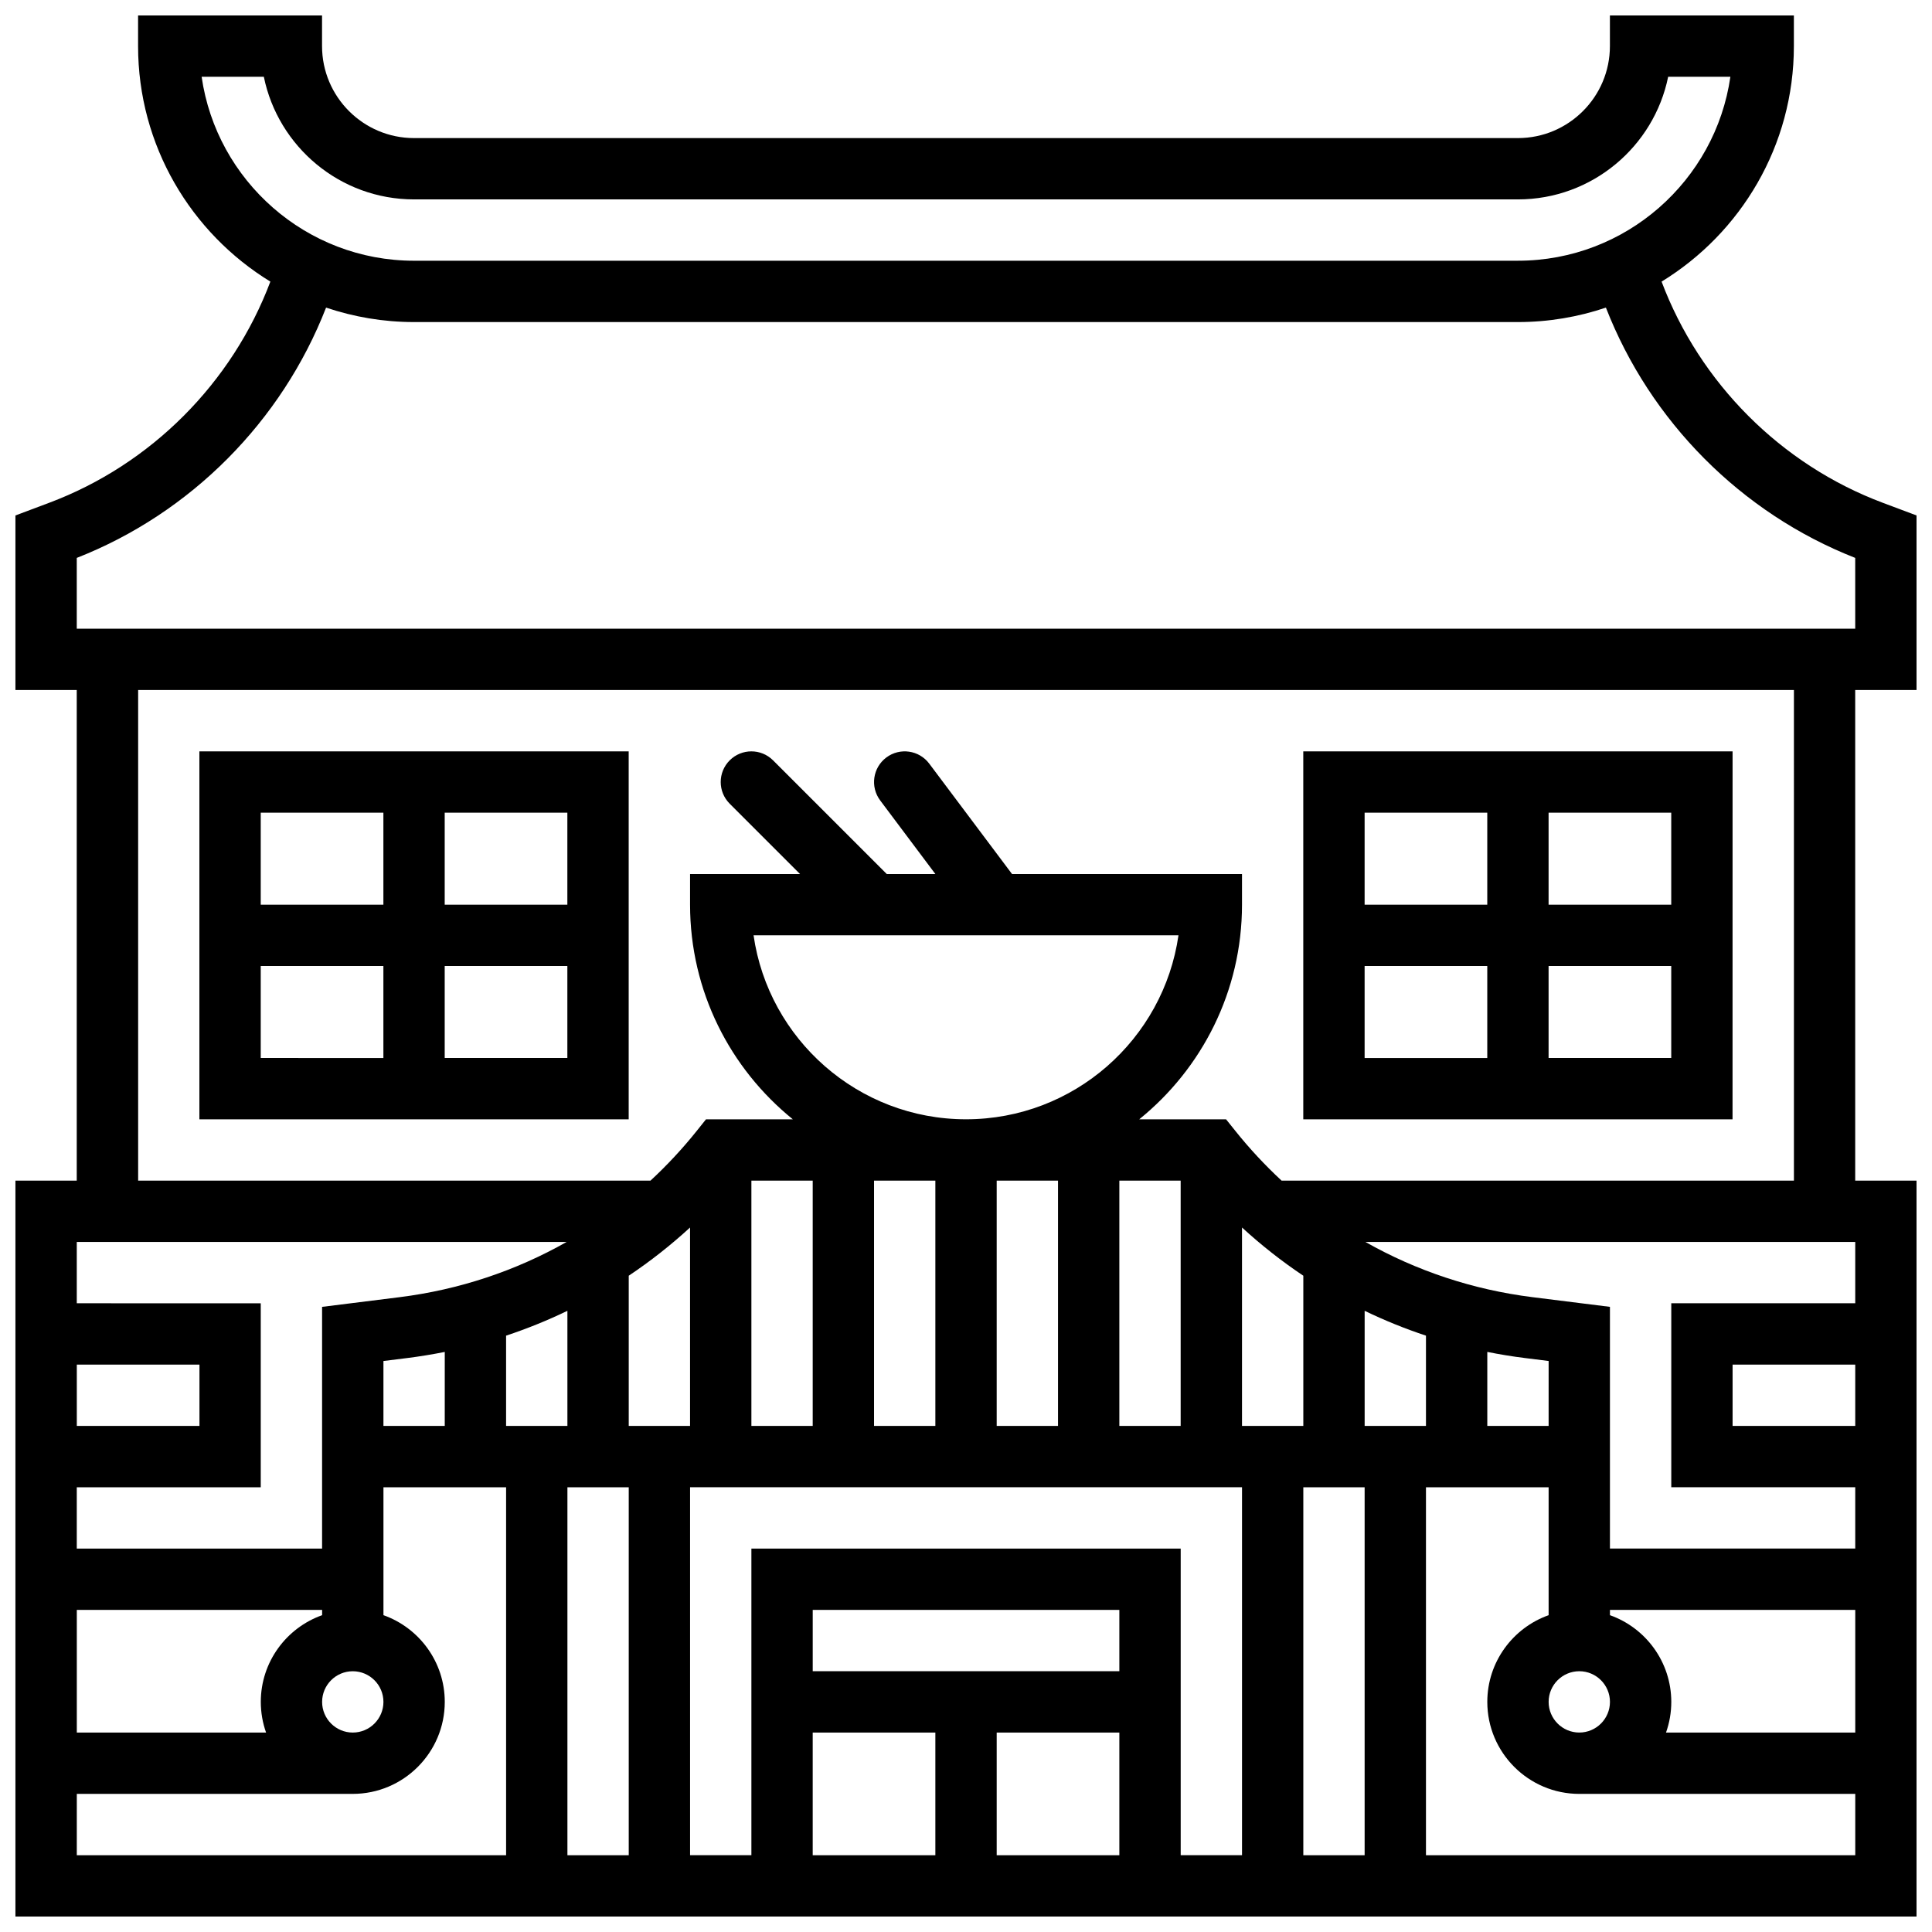
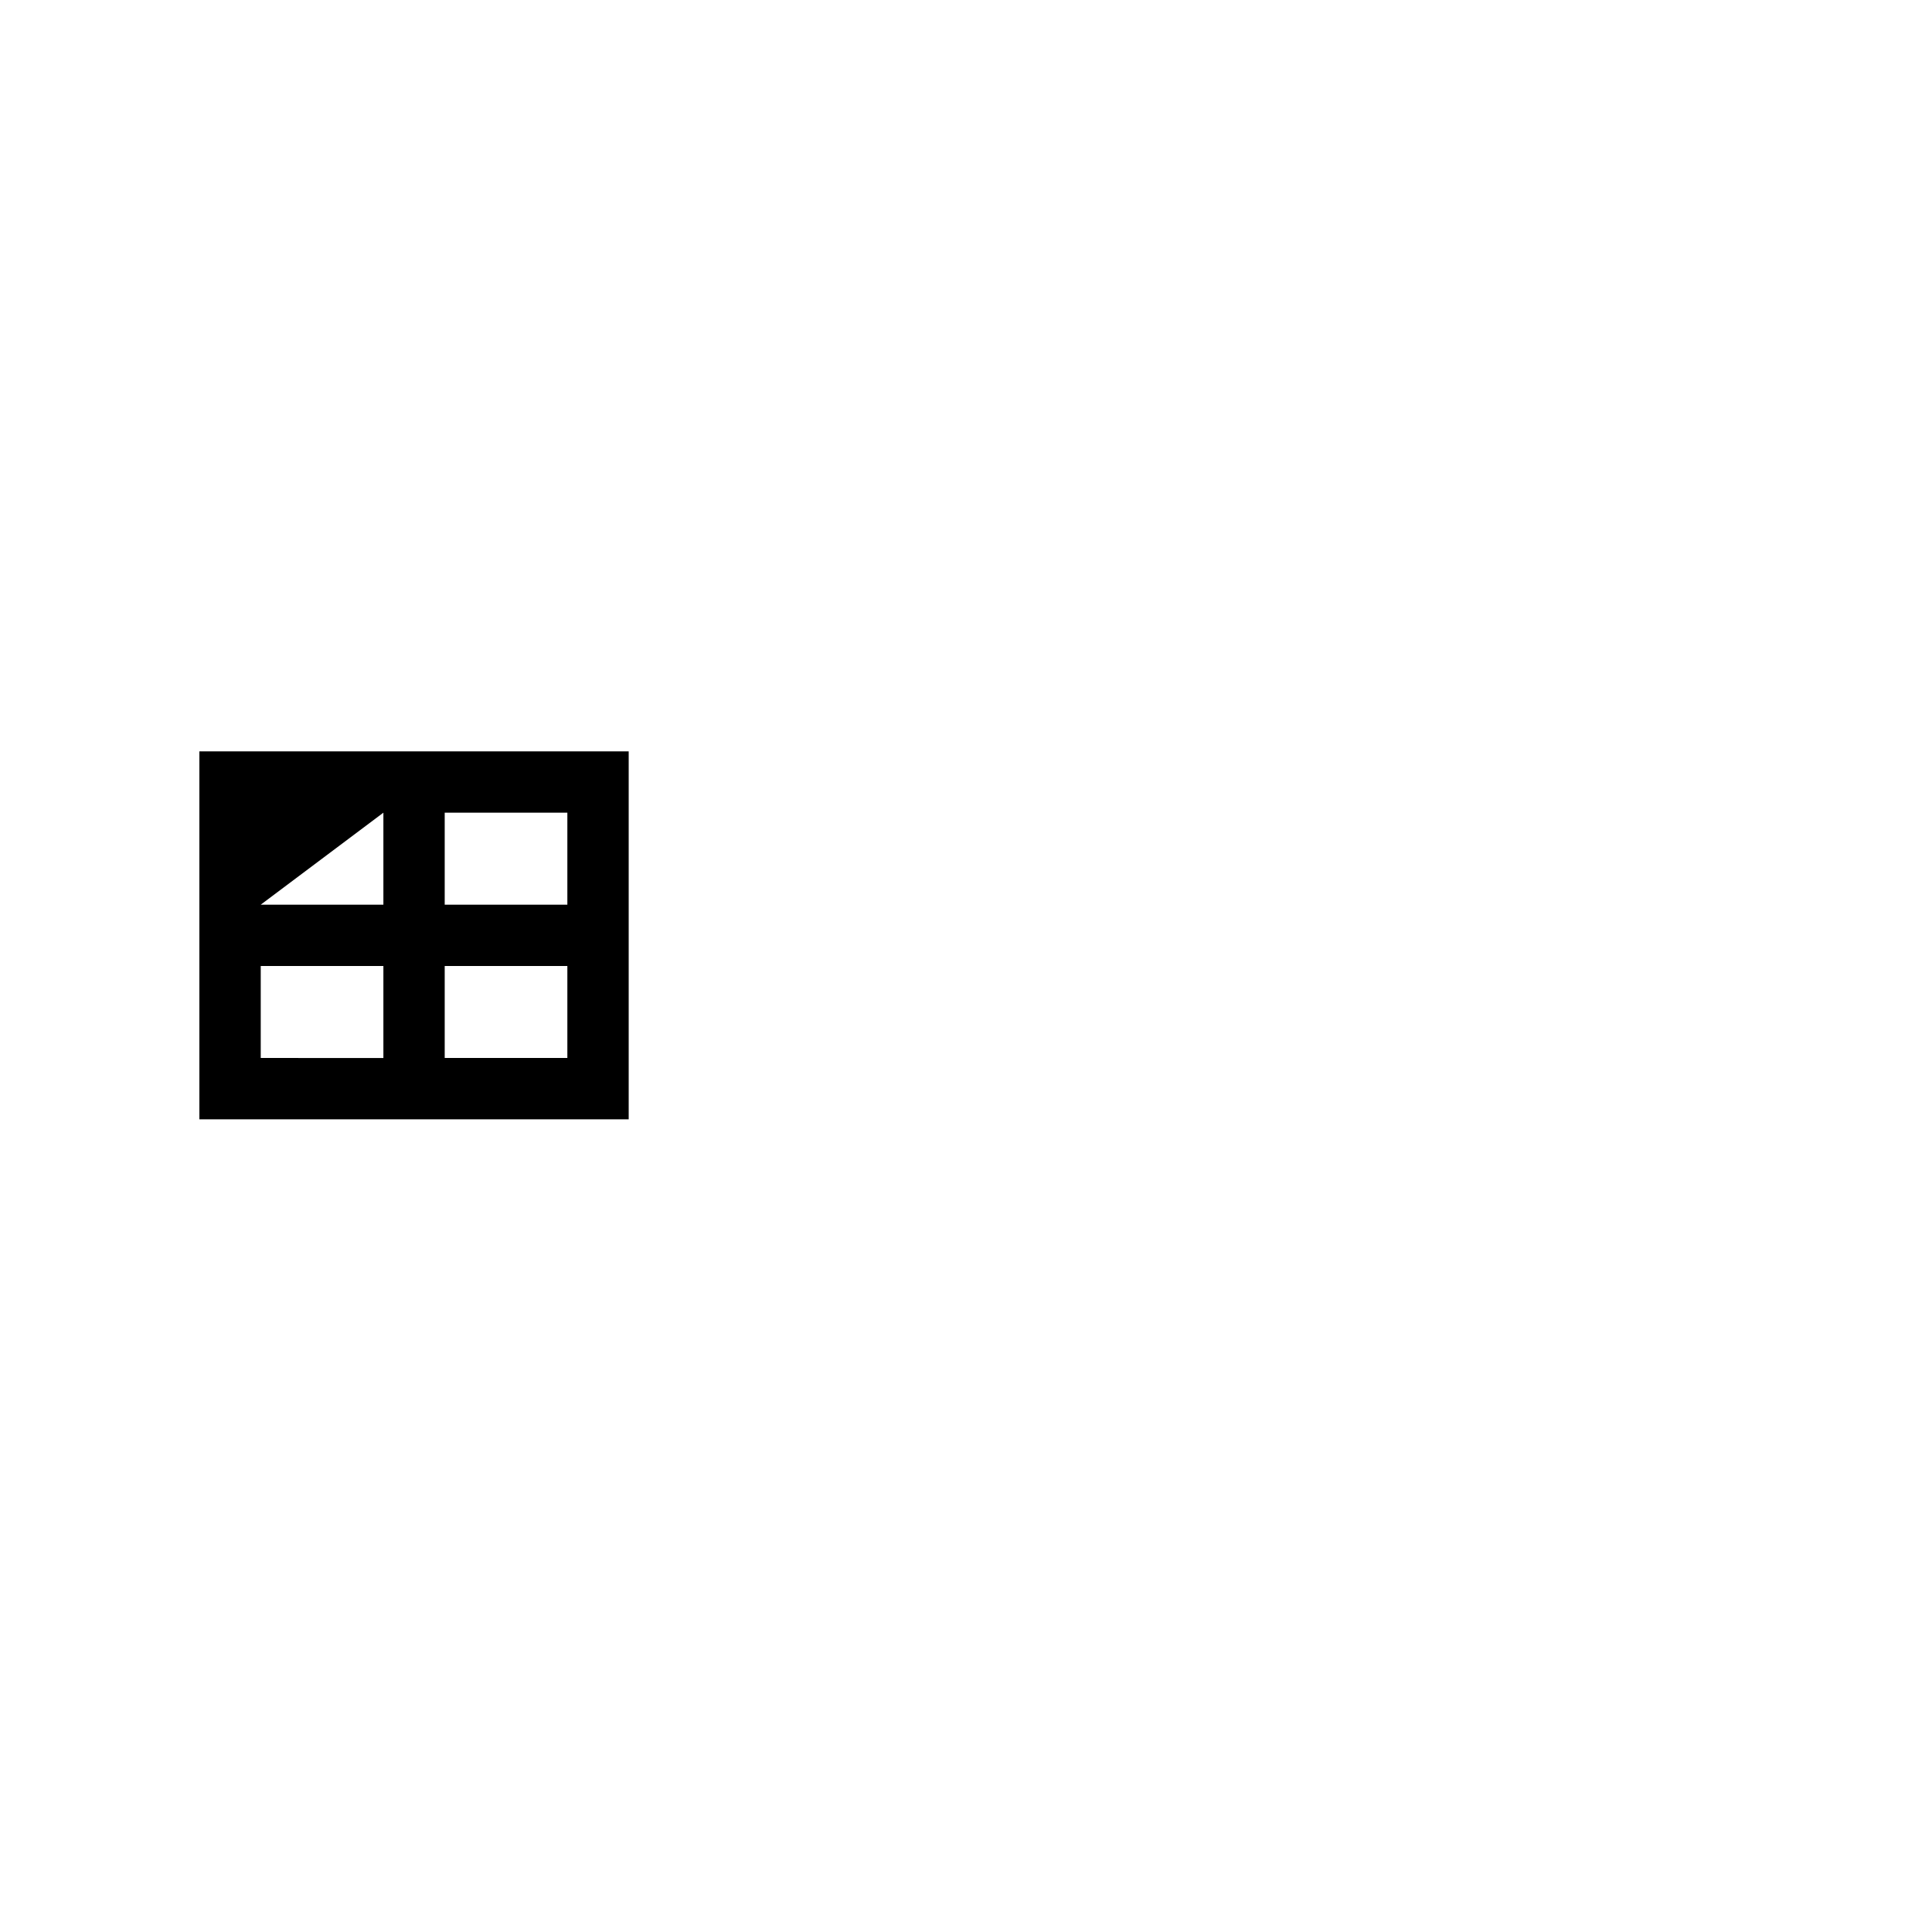
<svg xmlns="http://www.w3.org/2000/svg" width="800px" height="800px" version="1.1" viewBox="144 144 512 512">
  <defs>
    <clipPath id="a">
-       <path d="m148.09 148.09h503.81v503.81h-503.81z" />
-     </clipPath>
+       </clipPath>
  </defs>
  <g clip-path="url(#a)">
    <path d="m651.9 326.86v-46.262l-8.938-3.352c-27-10.125-48.512-31.773-58.625-58.617 21.012-12.863 35.059-36.027 35.059-62.414v-8.125h-48.754v8.125c0 13.441-10.934 24.379-24.379 24.379h-292.54c-13.441 0-24.379-10.938-24.379-24.379v-8.125h-48.754v8.125c0 26.387 14.051 49.551 35.059 62.414-10.113 26.844-31.625 48.492-58.625 58.617l-8.938 3.356v46.258h16.25v130.02h-16.25v195.02h503.81v-195.02h-16.25v-130.02zm-454.47-162.52h16.488c3.777 18.523 20.191 32.504 39.812 32.504h292.54c19.621 0 36.039-13.98 39.812-32.504h16.488c-3.957 27.531-27.699 48.754-56.305 48.754l-292.53 0.004c-28.605 0-52.348-21.227-56.301-48.758zm-33.086 127.51c30.23-11.859 54.344-36.211 66.07-66.332 7.332 2.473 15.164 3.832 23.316 3.832h292.54c8.152 0 15.984-1.359 23.312-3.832 11.727 30.121 35.844 54.473 66.07 66.332l0.004 18.762h-471.31zm129.82 181.28c-13.5 7.656-28.492 12.664-44.312 14.641l-20.496 2.562v64.055h-65.008v-16.25h48.754v-48.754l-48.754-0.004v-16.25zm49.535-81.262h112.61c-3.957 27.531-27.699 48.754-56.305 48.754-28.602 0.004-52.348-21.223-56.301-48.754zm291.96 81.262v16.25h-48.754v48.754h48.754v16.25h-65.008v-64.055l-20.496-2.562c-15.82-1.977-30.812-6.988-44.312-14.641zm0 32.504v16.25h-32.504v-16.25zm-195.02 81.258h-81.258v-16.25h81.258zm-81.262 16.254h32.504v32.504h-32.504zm48.758 0h32.504v32.504h-32.504zm-65.008-48.758v81.258h-16.25v-97.512h146.27v97.512h-16.25v-81.258zm-65.008-32.504v-23.922c5.57-1.852 11-4.043 16.25-6.586v30.508zm-16.254 0h-16.25v-17.203l6.262-0.781c3.367-0.422 6.695-0.969 9.992-1.625zm48.758 16.254v97.512h-16.25v-97.512zm97.512-16.254v-65.008h16.25v65.008zm-16.254-65.008v65.008h-16.25v-65.008zm97.512 81.262h16.25v97.512h-16.25zm32.504-40.176v23.922h-16.25v-30.508c5.254 2.543 10.68 4.738 16.25 6.586zm16.254 4.309c3.297 0.66 6.625 1.207 9.992 1.625l6.262 0.781-0.004 17.207h-16.25zm24.379 84.621c4.481 0 8.125 3.644 8.125 8.125s-3.644 8.125-8.125 8.125-8.125-3.644-8.125-8.125c-0.004-4.477 3.644-8.125 8.125-8.125zm8.125-14.852v-1.398h65.008v32.504h-50.152c0.902-2.543 1.398-5.277 1.398-8.125-0.004-10.594-6.797-19.629-16.254-22.98zm-81.262-89.961v39.805h-16.25v-52.582c5.109 4.684 10.539 8.957 16.25 12.777zm-32.504 39.805h-16.25v-65.008h16.25zm-97.512 0h-16.25v-65.008h16.25zm-32.504 0h-16.25v-39.805c5.715-3.82 11.145-8.09 16.25-12.777zm-112.36 81.262h-50.156v-32.504h65.008v1.398c-9.457 3.356-16.25 12.387-16.25 22.98 0 2.848 0.496 5.582 1.398 8.125zm14.852-8.125c0-4.481 3.644-8.125 8.125-8.125 4.481 0 8.125 3.644 8.125 8.125 0 4.481-3.644 8.125-8.125 8.125-4.477 0-8.125-3.644-8.125-8.125zm-65.008-73.137v-16.25h32.504v16.25zm0 97.512h73.133c13.441 0 24.379-10.938 24.379-24.379 0-10.594-6.793-19.625-16.25-22.98v-33.898h32.504v97.512h-113.77zm357.54 16.254v-97.512h32.504v33.902c-9.457 3.356-16.25 12.387-16.25 22.98 0 13.441 10.934 24.379 24.379 24.379h73.133v16.25zm97.512-178.77h-135.77c-4.379-4.059-8.484-8.461-12.277-13.203l-2.441-3.047h-23.016c16.598-13.418 27.238-33.926 27.238-56.883v-8.125h-60.945l-21.941-29.254c-2.691-3.59-7.785-4.316-11.375-1.625-3.59 2.691-4.316 7.785-1.625 11.375l14.625 19.504h-12.887l-30.125-30.125c-3.172-3.172-8.316-3.172-11.492 0-3.176 3.176-3.176 8.316 0 11.492l18.637 18.633h-29.141v8.125c0 22.957 10.641 43.465 27.238 56.883h-23.016l-2.441 3.051c-3.793 4.742-7.898 9.145-12.277 13.203l-135.77-0.004v-130.02h438.8z" />
  </g>
-   <path d="m603.15 343.12h-113.77v97.512h113.76zm-16.254 40.629h-32.504v-24.379h32.504zm-48.754-24.379v24.379h-32.504v-24.379zm-32.504 40.633h32.504v24.379h-32.504zm48.754 24.375v-24.379h32.504v24.379z" />
-   <path d="m310.61 440.63v-97.512h-113.77v97.512zm-97.512-40.629h32.504v24.379l-32.504-0.004zm48.754 24.375v-24.379h32.504v24.379zm32.504-40.629h-32.504v-24.379h32.504zm-48.754-24.379v24.379h-32.504v-24.379z" />
+   <path d="m310.61 440.63v-97.512h-113.77v97.512zm-97.512-40.629h32.504v24.379l-32.504-0.004zm48.754 24.375v-24.379h32.504v24.379zm32.504-40.629h-32.504v-24.379h32.504zm-48.754-24.379v24.379h-32.504z" />
</svg>